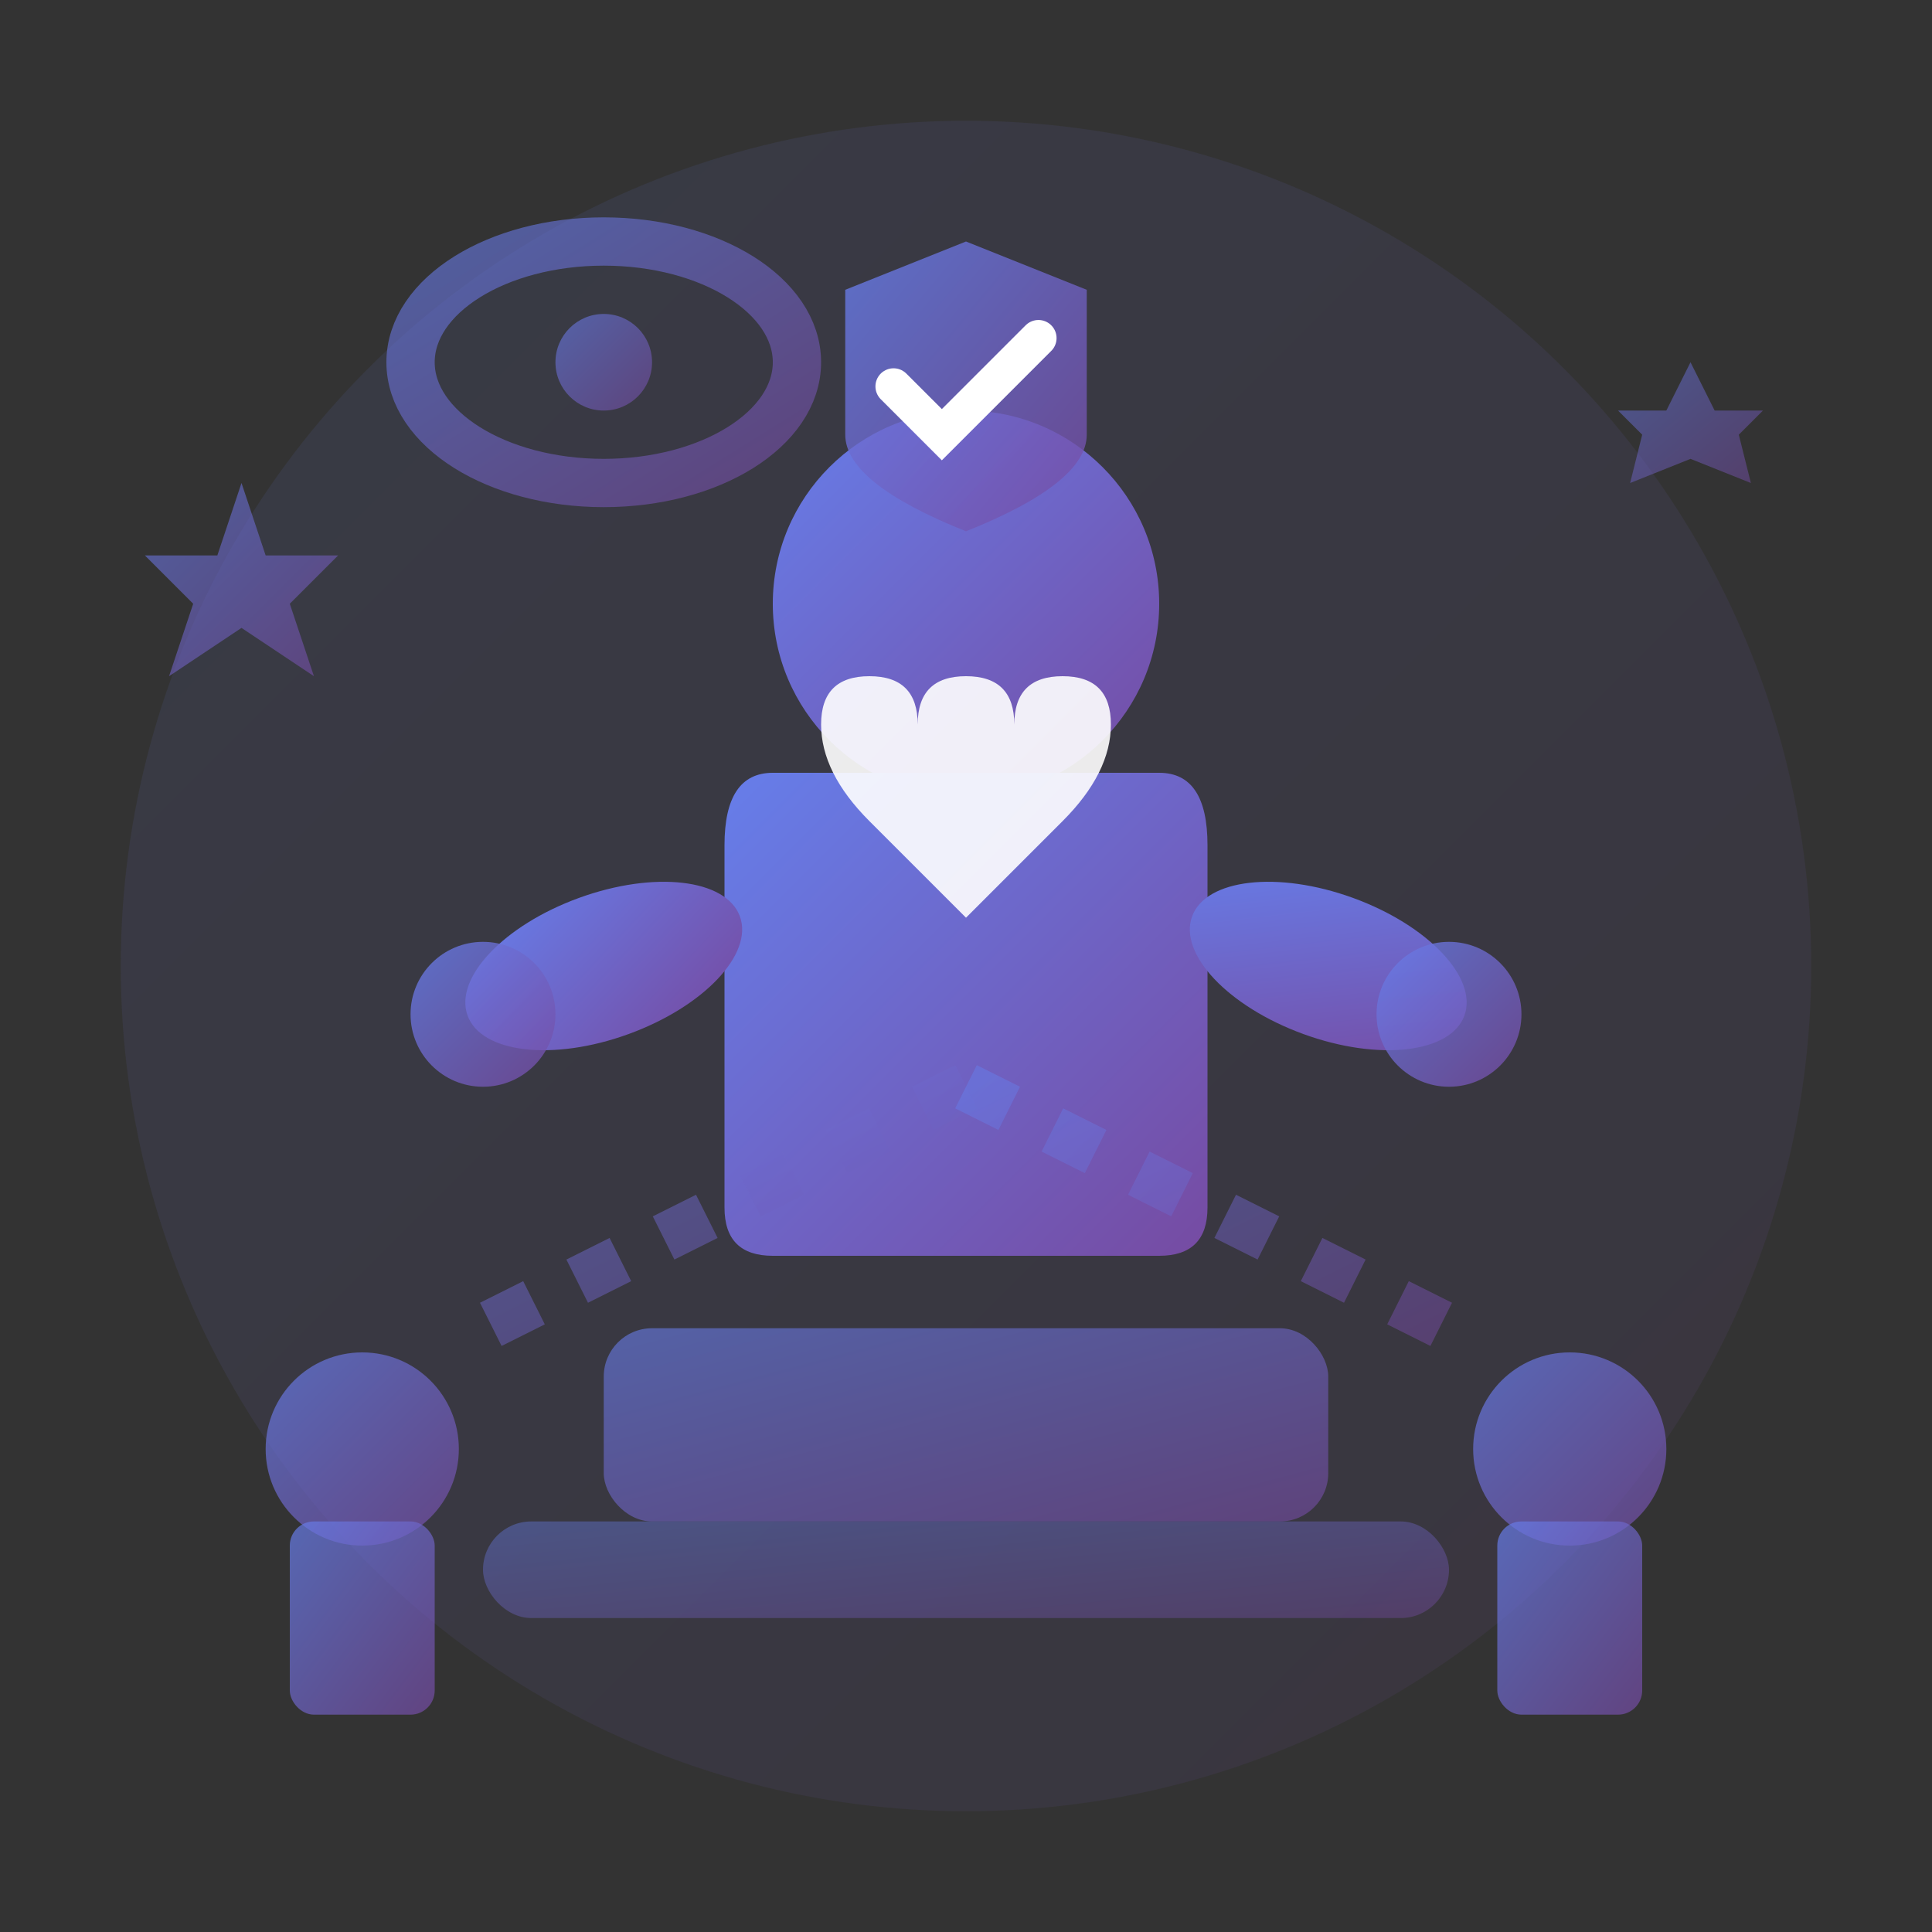
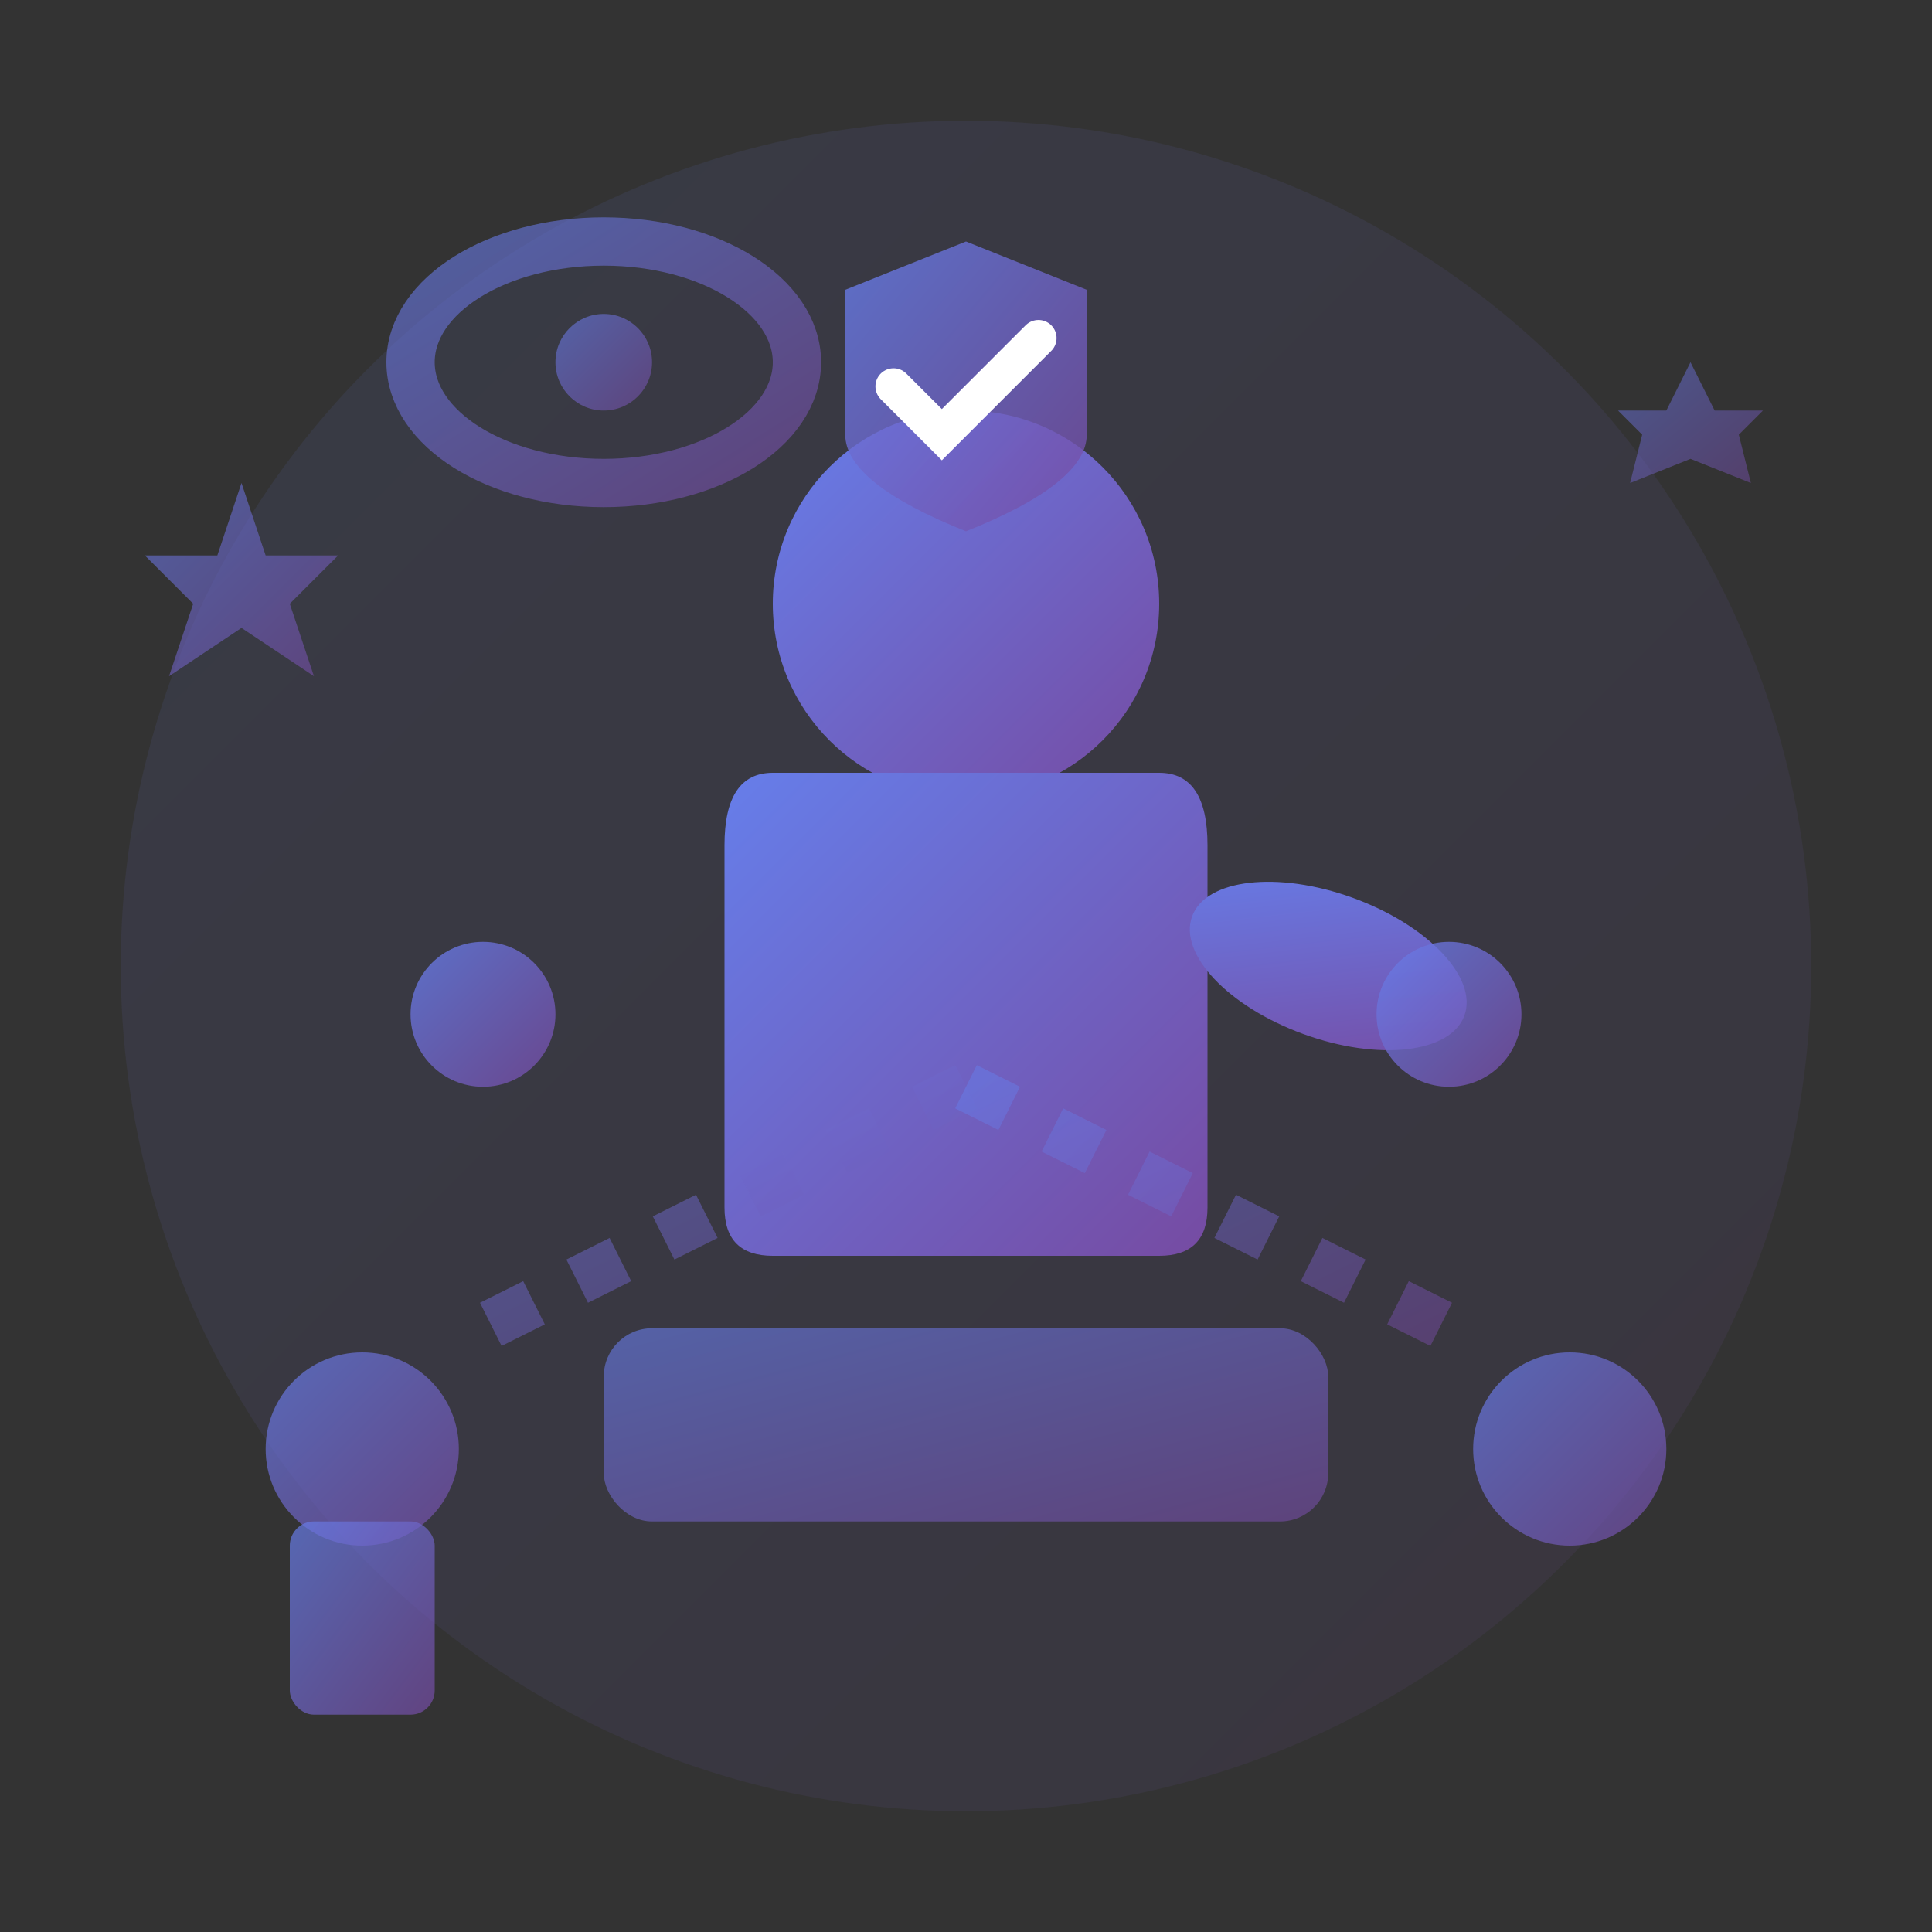
<svg xmlns="http://www.w3.org/2000/svg" width="80" height="80" viewBox="0 0 80 80">
  <rect x="0" y="0" width="80" height="80" fill="#333333" stroke="none" />
  <defs>
    <linearGradient id="supportGradient" x1="0%" y1="0%" x2="100%" y2="100%">
      <stop offset="0%" style="stop-color:#667eea;stop-opacity:1" />
      <stop offset="100%" style="stop-color:#764ba2;stop-opacity:1" />
    </linearGradient>
  </defs>
  <circle cx="40" cy="40" r="35" fill="url(#supportGradient)" opacity="0.1" />
  <circle cx="40" cy="25" r="8" fill="url(#supportGradient)" />
  <path d="M30 35 Q30 32 32 32 L48 32 Q50 32 50 35 L50 50 Q50 52 48 52 L32 52 Q30 52 30 50 Z" fill="url(#supportGradient)" />
-   <ellipse cx="25" cy="40" rx="6" ry="3" fill="url(#supportGradient)" transform="rotate(-20 25 40)" />
  <ellipse cx="55" cy="40" rx="6" ry="3" fill="url(#supportGradient)" transform="rotate(20 55 40)" />
  <circle cx="20" cy="42" r="3" fill="url(#supportGradient)" opacity="0.8" />
  <circle cx="60" cy="42" r="3" fill="url(#supportGradient)" opacity="0.8" />
-   <path d="M38 30 Q38 28 40 28 Q42 28 42 30 Q42 28 44 28 Q46 28 46 30 Q46 32 44 34 L40 38 L36 34 Q34 32 34 30 Q34 28 36 28 Q38 28 38 30" fill="white" opacity="0.9" />
  <rect x="25" y="55" width="30" height="8" fill="url(#supportGradient)" opacity="0.6" rx="2" />
-   <rect x="20" y="63" width="40" height="4" fill="url(#supportGradient)" opacity="0.4" rx="2" />
  <circle cx="15" cy="60" r="4" fill="url(#supportGradient)" opacity="0.7" />
  <rect x="12" y="63" width="6" height="8" fill="url(#supportGradient)" opacity="0.7" rx="1" />
  <circle cx="65" cy="60" r="4" fill="url(#supportGradient)" opacity="0.7" />
-   <rect x="62" y="63" width="6" height="8" fill="url(#supportGradient)" opacity="0.7" rx="1" />
  <path d="M40 45 L20 55" stroke="url(#supportGradient)" stroke-width="2" opacity="0.5" stroke-dasharray="2,2" />
  <path d="M40 45 L60 55" stroke="url(#supportGradient)" stroke-width="2" opacity="0.5" stroke-dasharray="2,2" />
  <path d="M40 10 L45 12 L45 18 Q45 20 40 22 Q35 20 35 18 L35 12 Z" fill="url(#supportGradient)" opacity="0.8" />
  <path d="M37 16 L39 18 L43 14" stroke="white" stroke-width="1.5" fill="none" stroke-linecap="round" />
  <polygon points="10,20 11,23 14,23 12,25 13,28 10,26 7,28 8,25 6,23 9,23" fill="url(#supportGradient)" opacity="0.6" />
  <polygon points="70,15 71,17 73,17 72,18 72.5,20 70,19 67.5,20 68,18 67,17 69,17" fill="url(#supportGradient)" opacity="0.5" />
  <ellipse cx="25" cy="15" rx="8" ry="5" fill="none" stroke="url(#supportGradient)" stroke-width="2" opacity="0.6" />
  <circle cx="25" cy="15" r="2" fill="url(#supportGradient)" opacity="0.6" />
</svg>